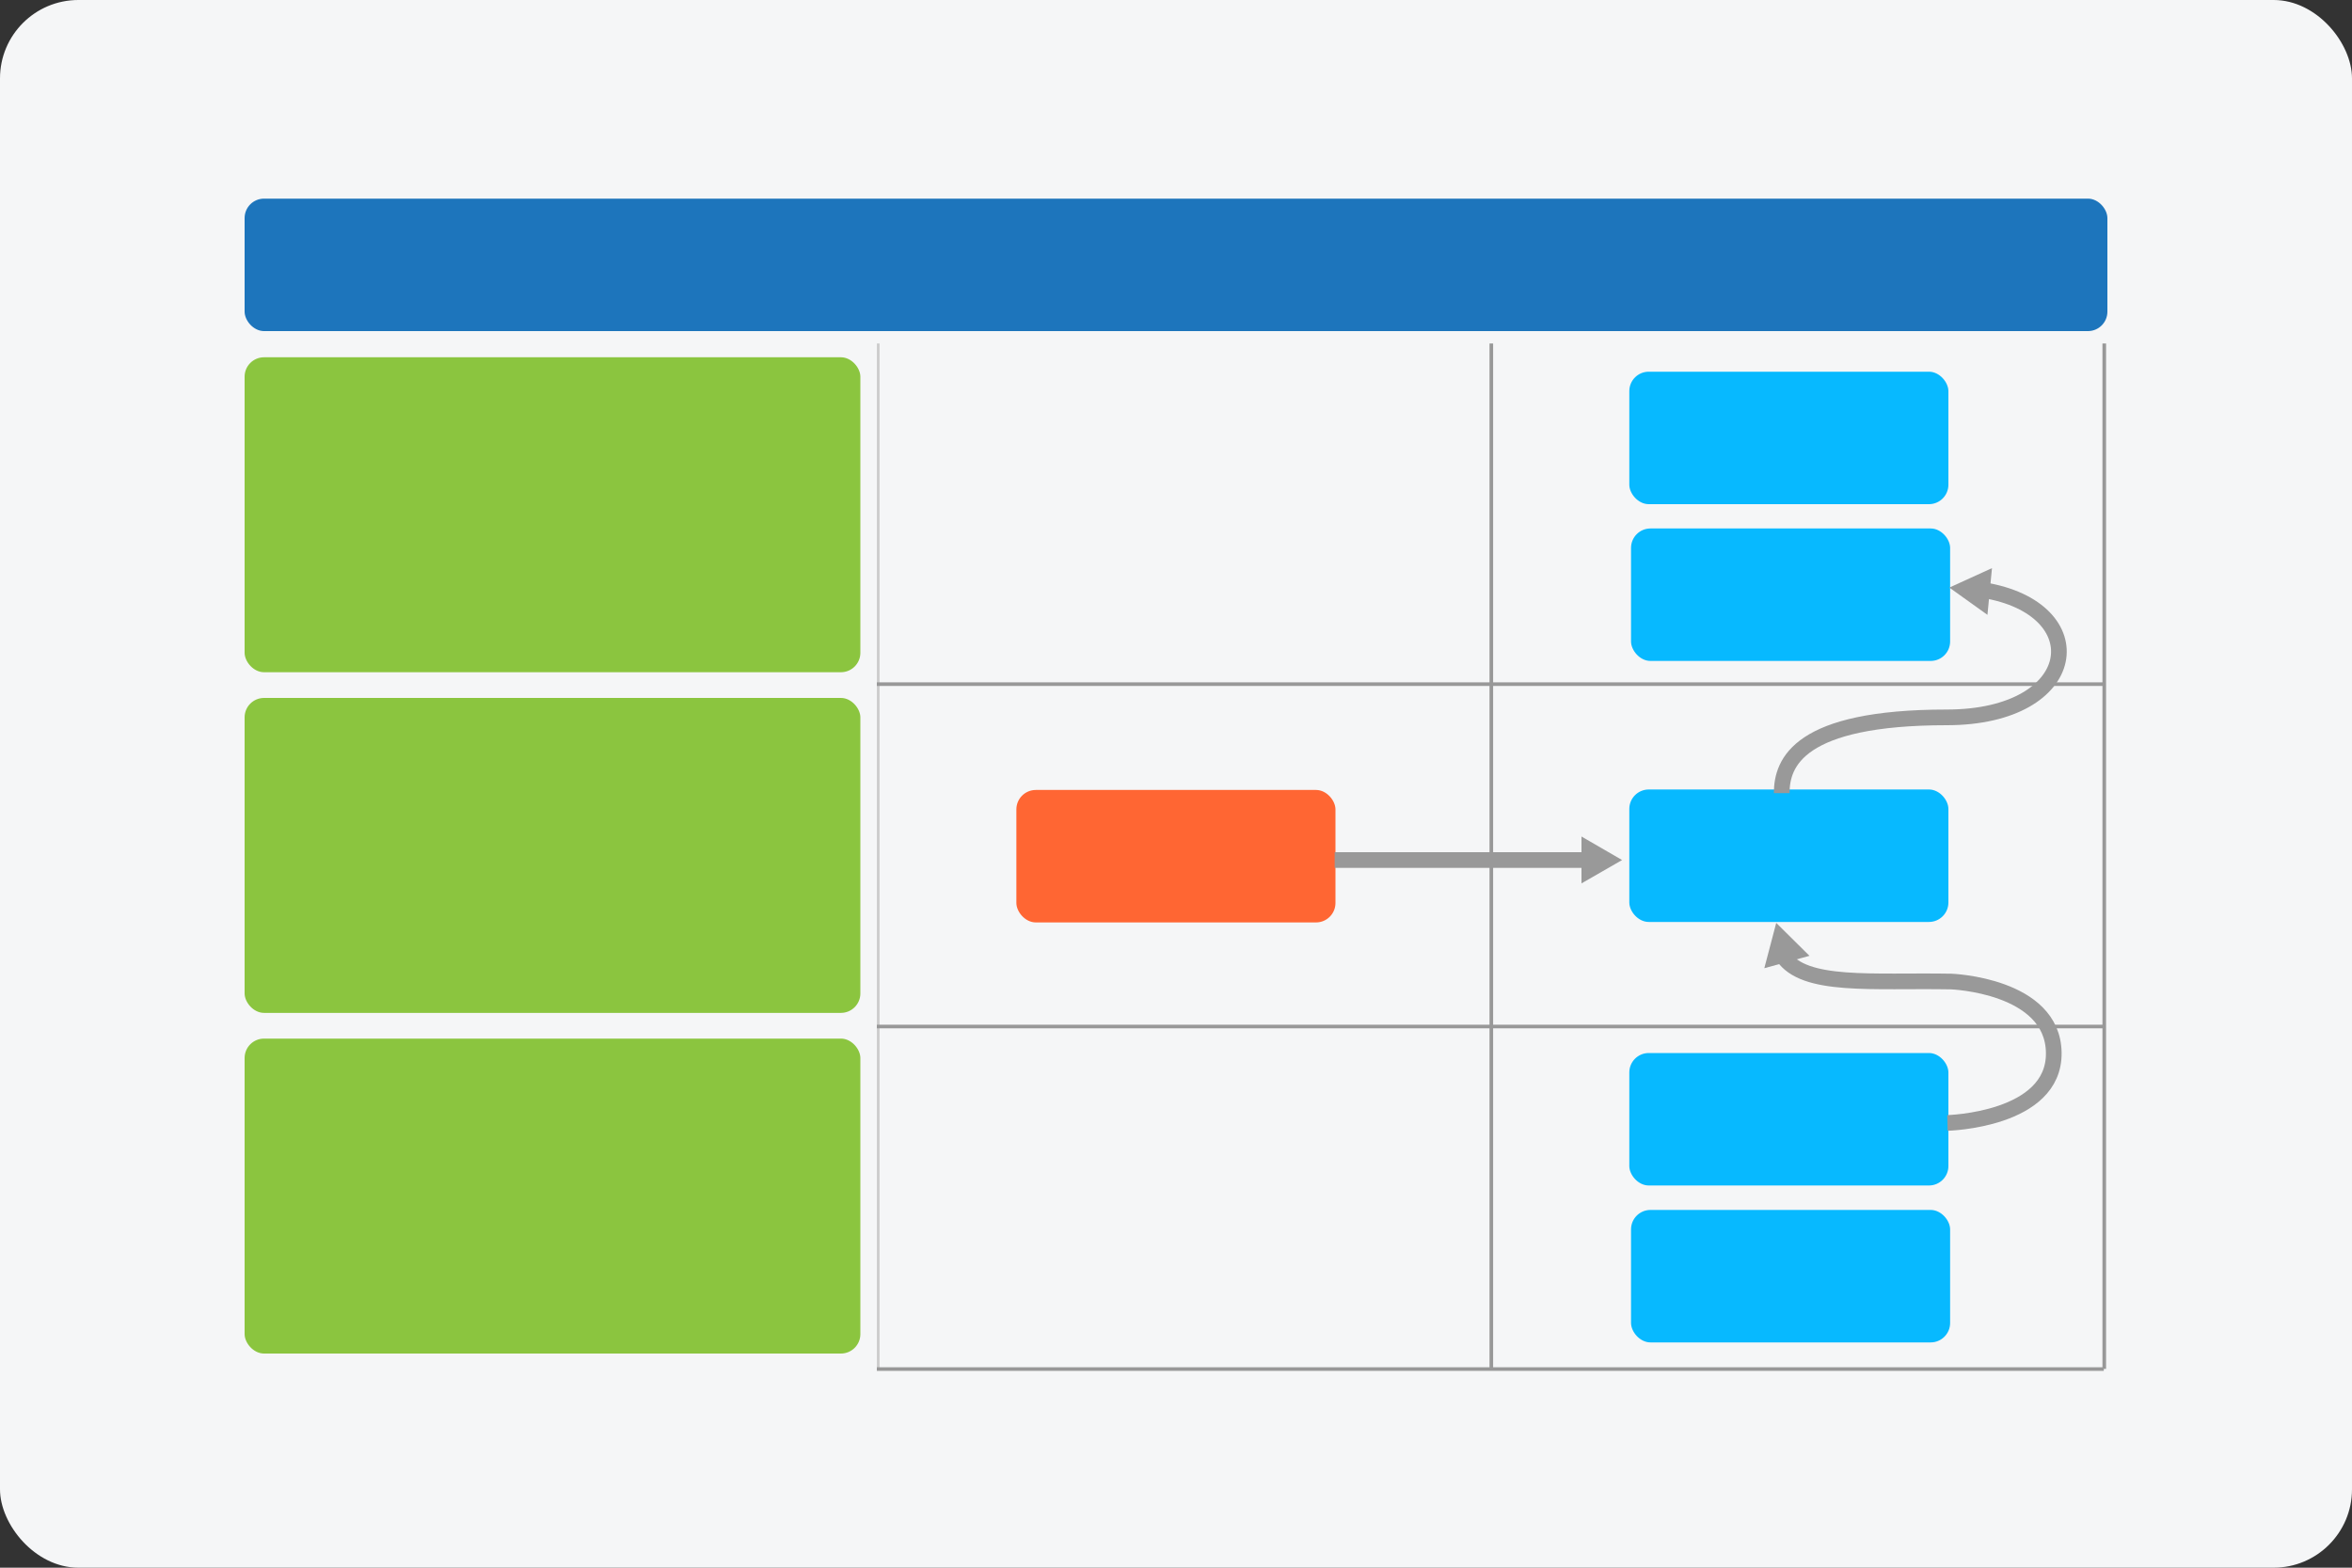
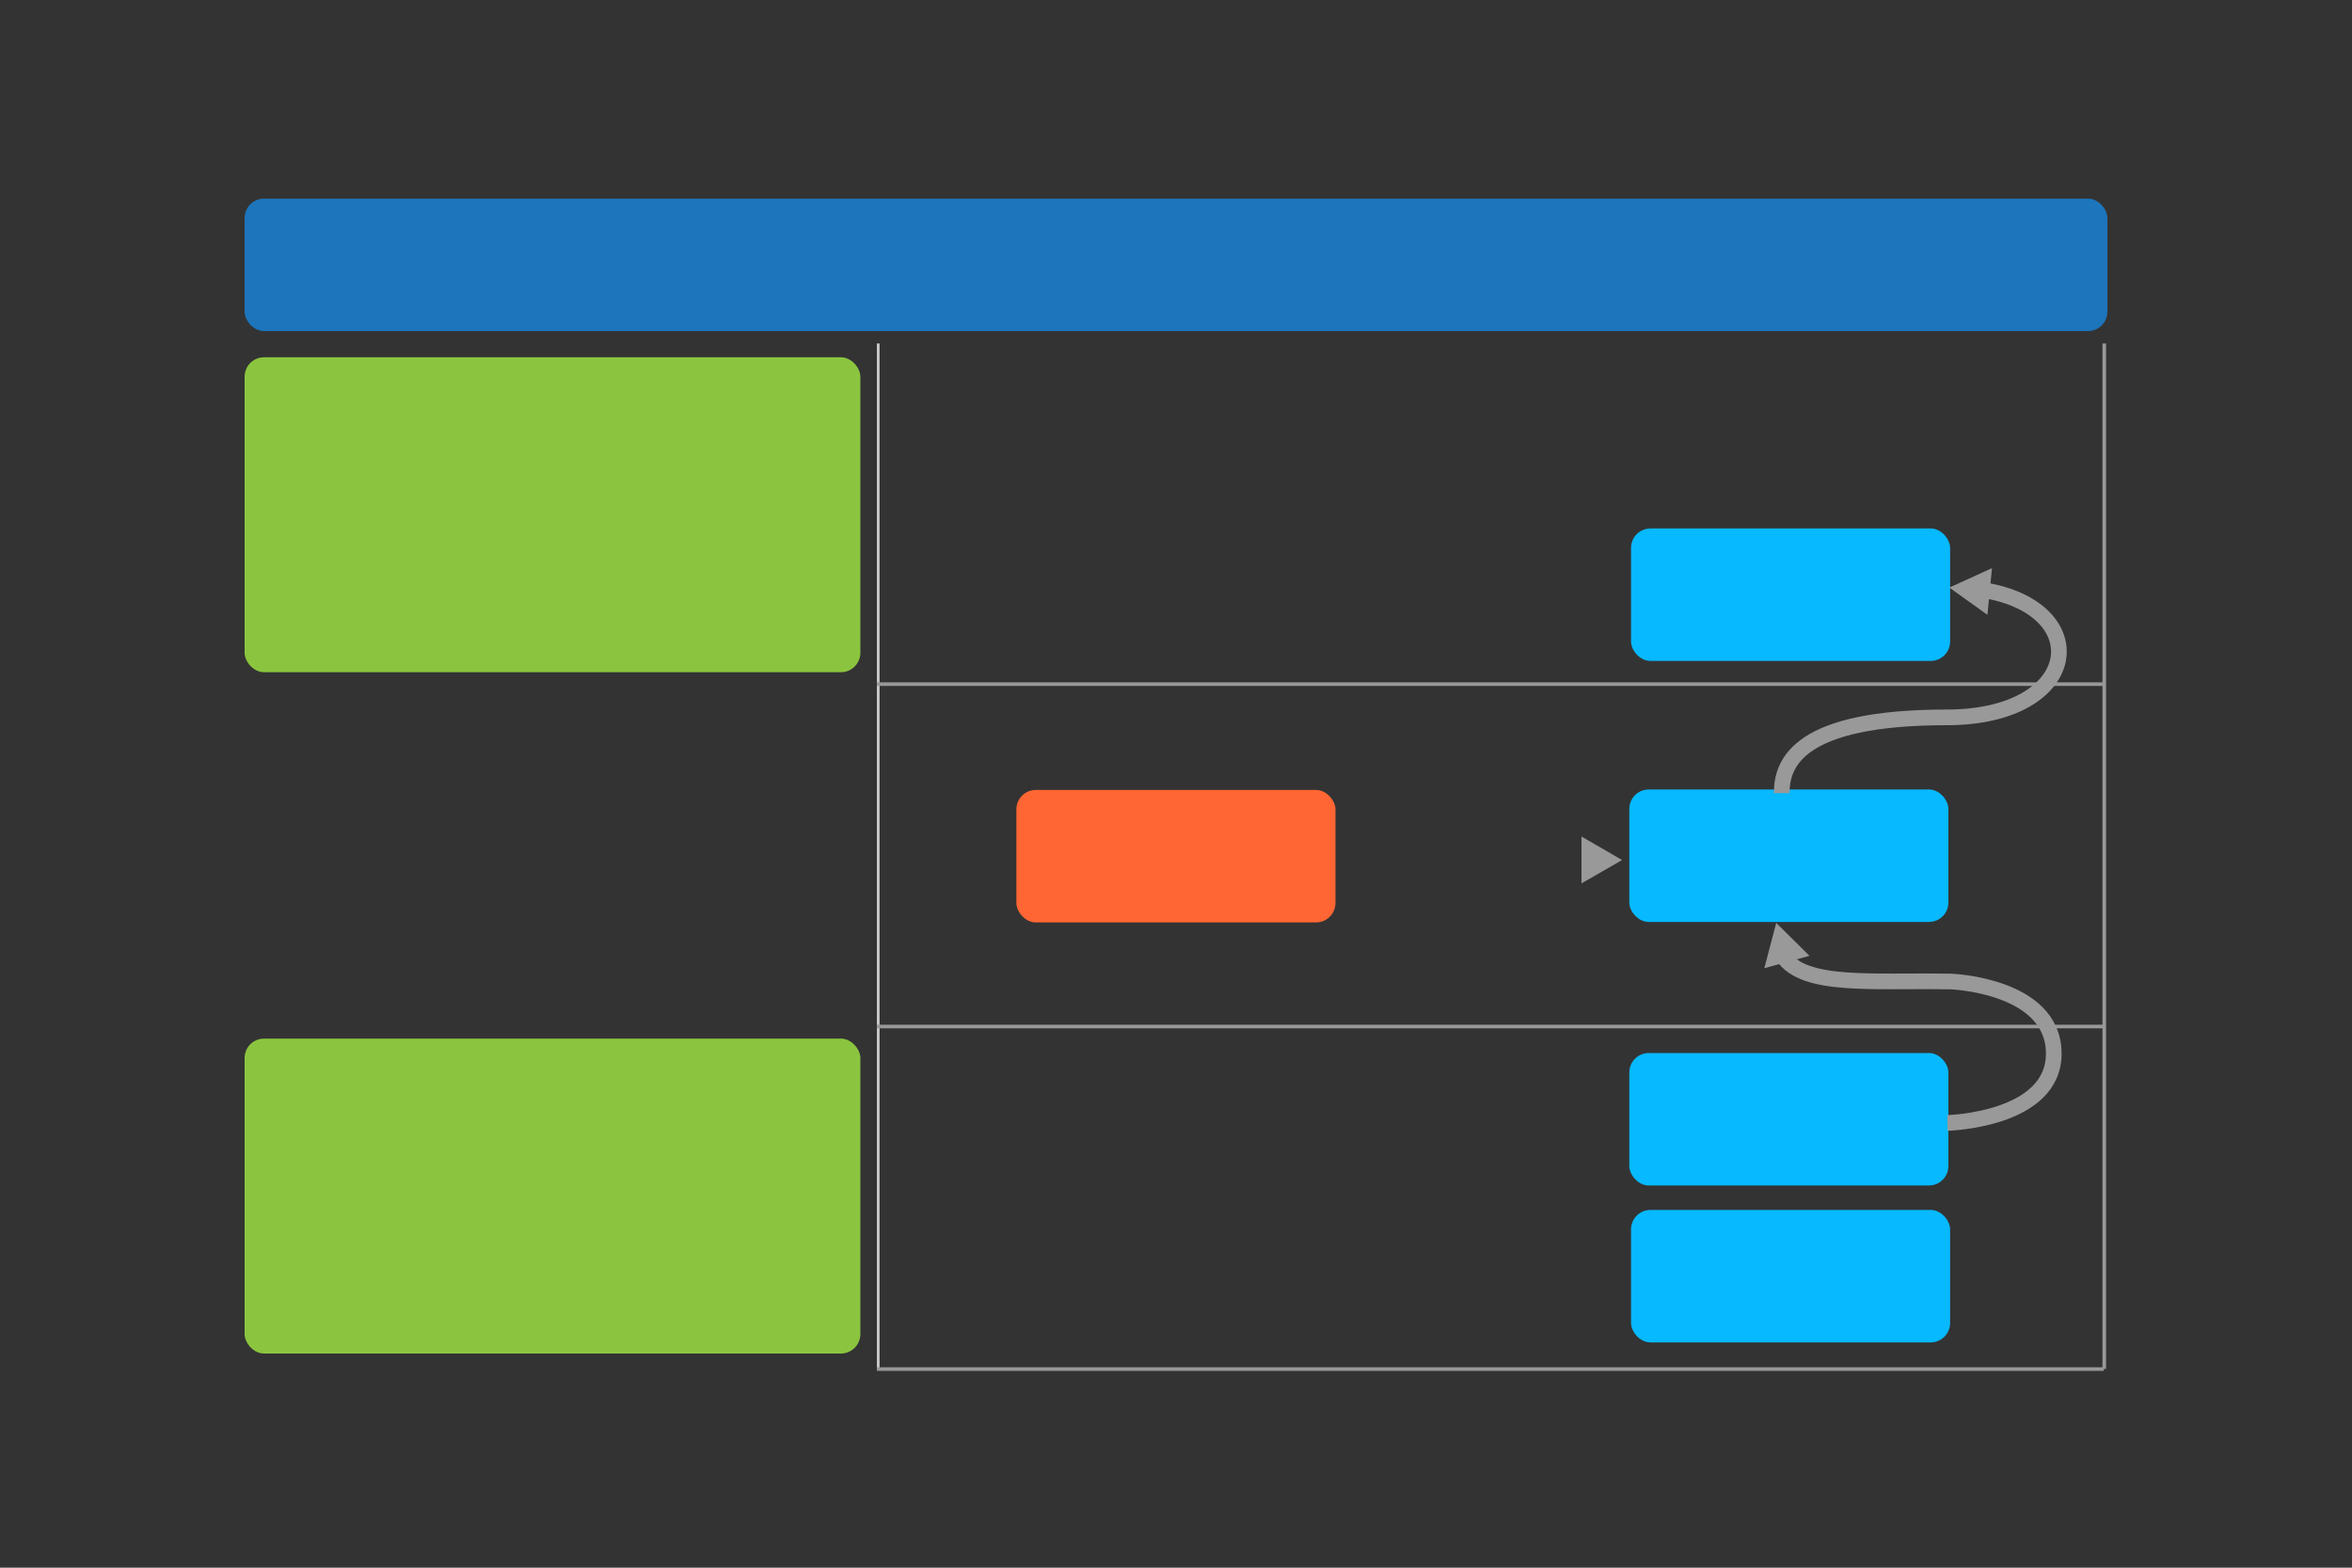
<svg xmlns="http://www.w3.org/2000/svg" id="uuid-43814fe8-a153-435e-a76f-ac386bbbe146" width="150" height="100" viewBox="0 0 150 100">
  <rect x="0" y="0" width="150" height="100" fill="#333333" stroke="none" />
-   <rect x="0" width="150" height="100" rx="5" ry="5" style="fill:#f5f6f7;" />
-   <rect x="103.91" y="23.71" width="20.35" height="8.45" rx="1.24" ry="1.24" style="fill:#07b9ff;" />
  <rect x="15.6" y="66.25" width="39.27" height="20.09" rx="1.24" ry="1.24" style="fill:#8bc53f;" />
-   <rect x="15.6" y="44.52" width="39.27" height="20.09" rx="1.24" ry="1.24" style="fill:#8bc53f;" />
  <rect x="15.6" y="22.79" width="39.27" height="20.09" rx="1.24" ry="1.24" style="fill:#8bc53f;" />
  <rect x="15.6" y="12.67" width="118.8" height="8.45" rx="1.24" ry="1.24" style="fill:#1d75bc;" />
  <rect x="104.02" y="33.71" width="20.35" height="8.45" rx="1.24" ry="1.24" style="fill:#07b9ff;" />
  <rect x="103.91" y="67.17" width="20.35" height="8.45" rx="1.24" ry="1.24" style="fill:#07b9ff;" />
  <rect x="104.02" y="77.18" width="20.35" height="8.45" rx="1.24" ry="1.24" style="fill:#07b9ff;" />
  <rect x="64.82" y="50.39" width="20.35" height="8.45" rx="1.24" ry="1.24" style="fill:#f63;" />
  <line x1="56.01" y1="21.91" x2="56.01" y2="87.32" style="fill:none; stroke:#ccc; stroke-miterlimit:10; stroke-width:.17px;" />
-   <line x1="95.11" y1="21.91" x2="95.11" y2="87.32" style="fill:none; stroke:#989898; stroke-miterlimit:10; stroke-width:.23px;" />
  <line x1="134.2" y1="21.91" x2="134.2" y2="87.32" style="fill:none; stroke:#989898; stroke-miterlimit:10; stroke-width:.23px;" />
  <line x1="55.92" y1="43.64" x2="134.17" y2="43.64" style="fill:none; stroke:#989898; stroke-miterlimit:10; stroke-width:.23px;" />
  <line x1="55.92" y1="87.33" x2="134.17" y2="87.33" style="fill:none; stroke:#989898; stroke-miterlimit:10; stroke-width:.23px;" />
  <line x1="55.92" y1="65.48" x2="134.17" y2="65.48" style="fill:none; stroke:#989898; stroke-miterlimit:10; stroke-width:.23px;" />
  <rect x="103.91" y="50.36" width="20.35" height="8.45" rx="1.24" ry="1.24" style="fill:#07b9ff;" />
-   <line x1="85.12" y1="54.86" x2="101.3" y2="54.86" style="fill:none; stroke:#999; stroke-miterlimit:10;" />
  <polygon points="100.86 56.35 103.45 54.86 100.86 53.36 100.86 56.35" style="fill:#999;" />
  <path d="m113.63,50.59c0-1.95,1.09-4.83,10.52-4.83,8.64,0,9.51-6.96,2.33-8.12" style="fill:none; stroke:#999; stroke-miterlimit:10;" />
  <polygon points="127.04 36.24 124.32 37.48 126.75 39.22 127.04 36.24" style="fill:#999;" />
  <path d="m124.2,71.63s6.84-.17,6.78-4.48c-.06-4.31-6.55-4.54-6.55-4.54-5.03-.09-9.37.4-10.73-1.63" style="fill:none; stroke:#999; stroke-miterlimit:10;" />
  <polygon points="115.4 60.97 113.28 58.87 112.52 61.76 115.4 60.97" style="fill:#999;" />
</svg>